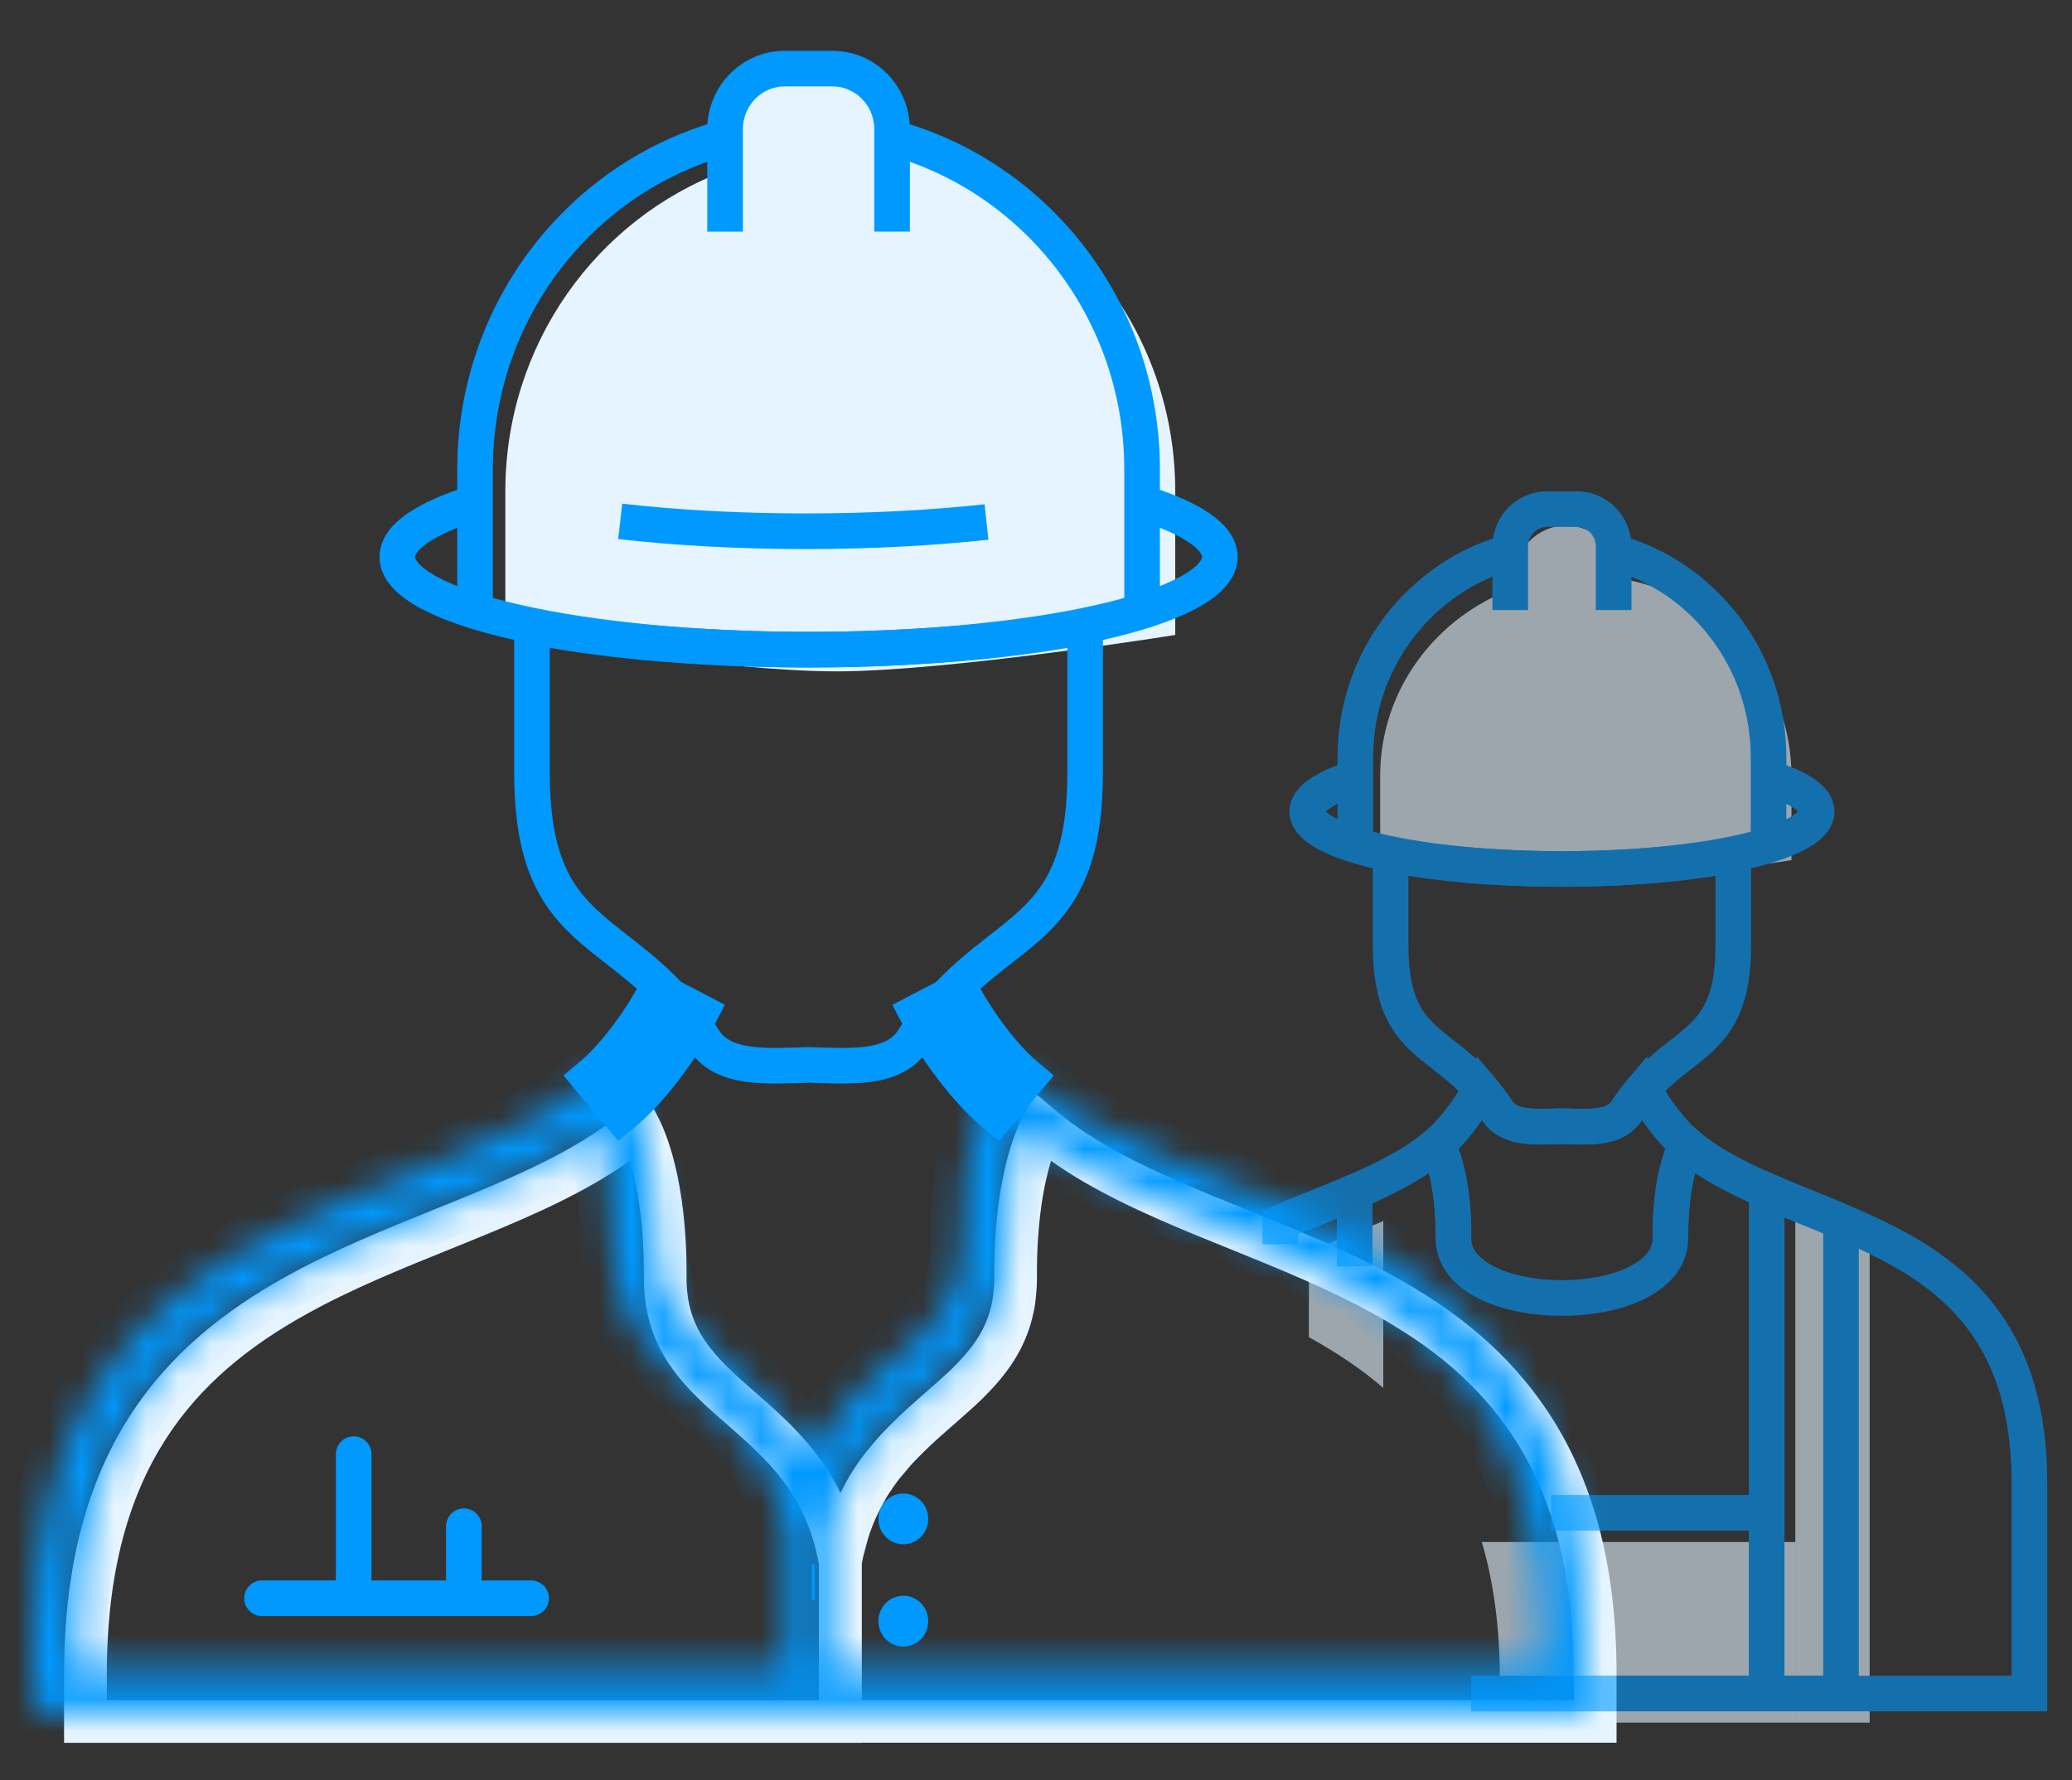
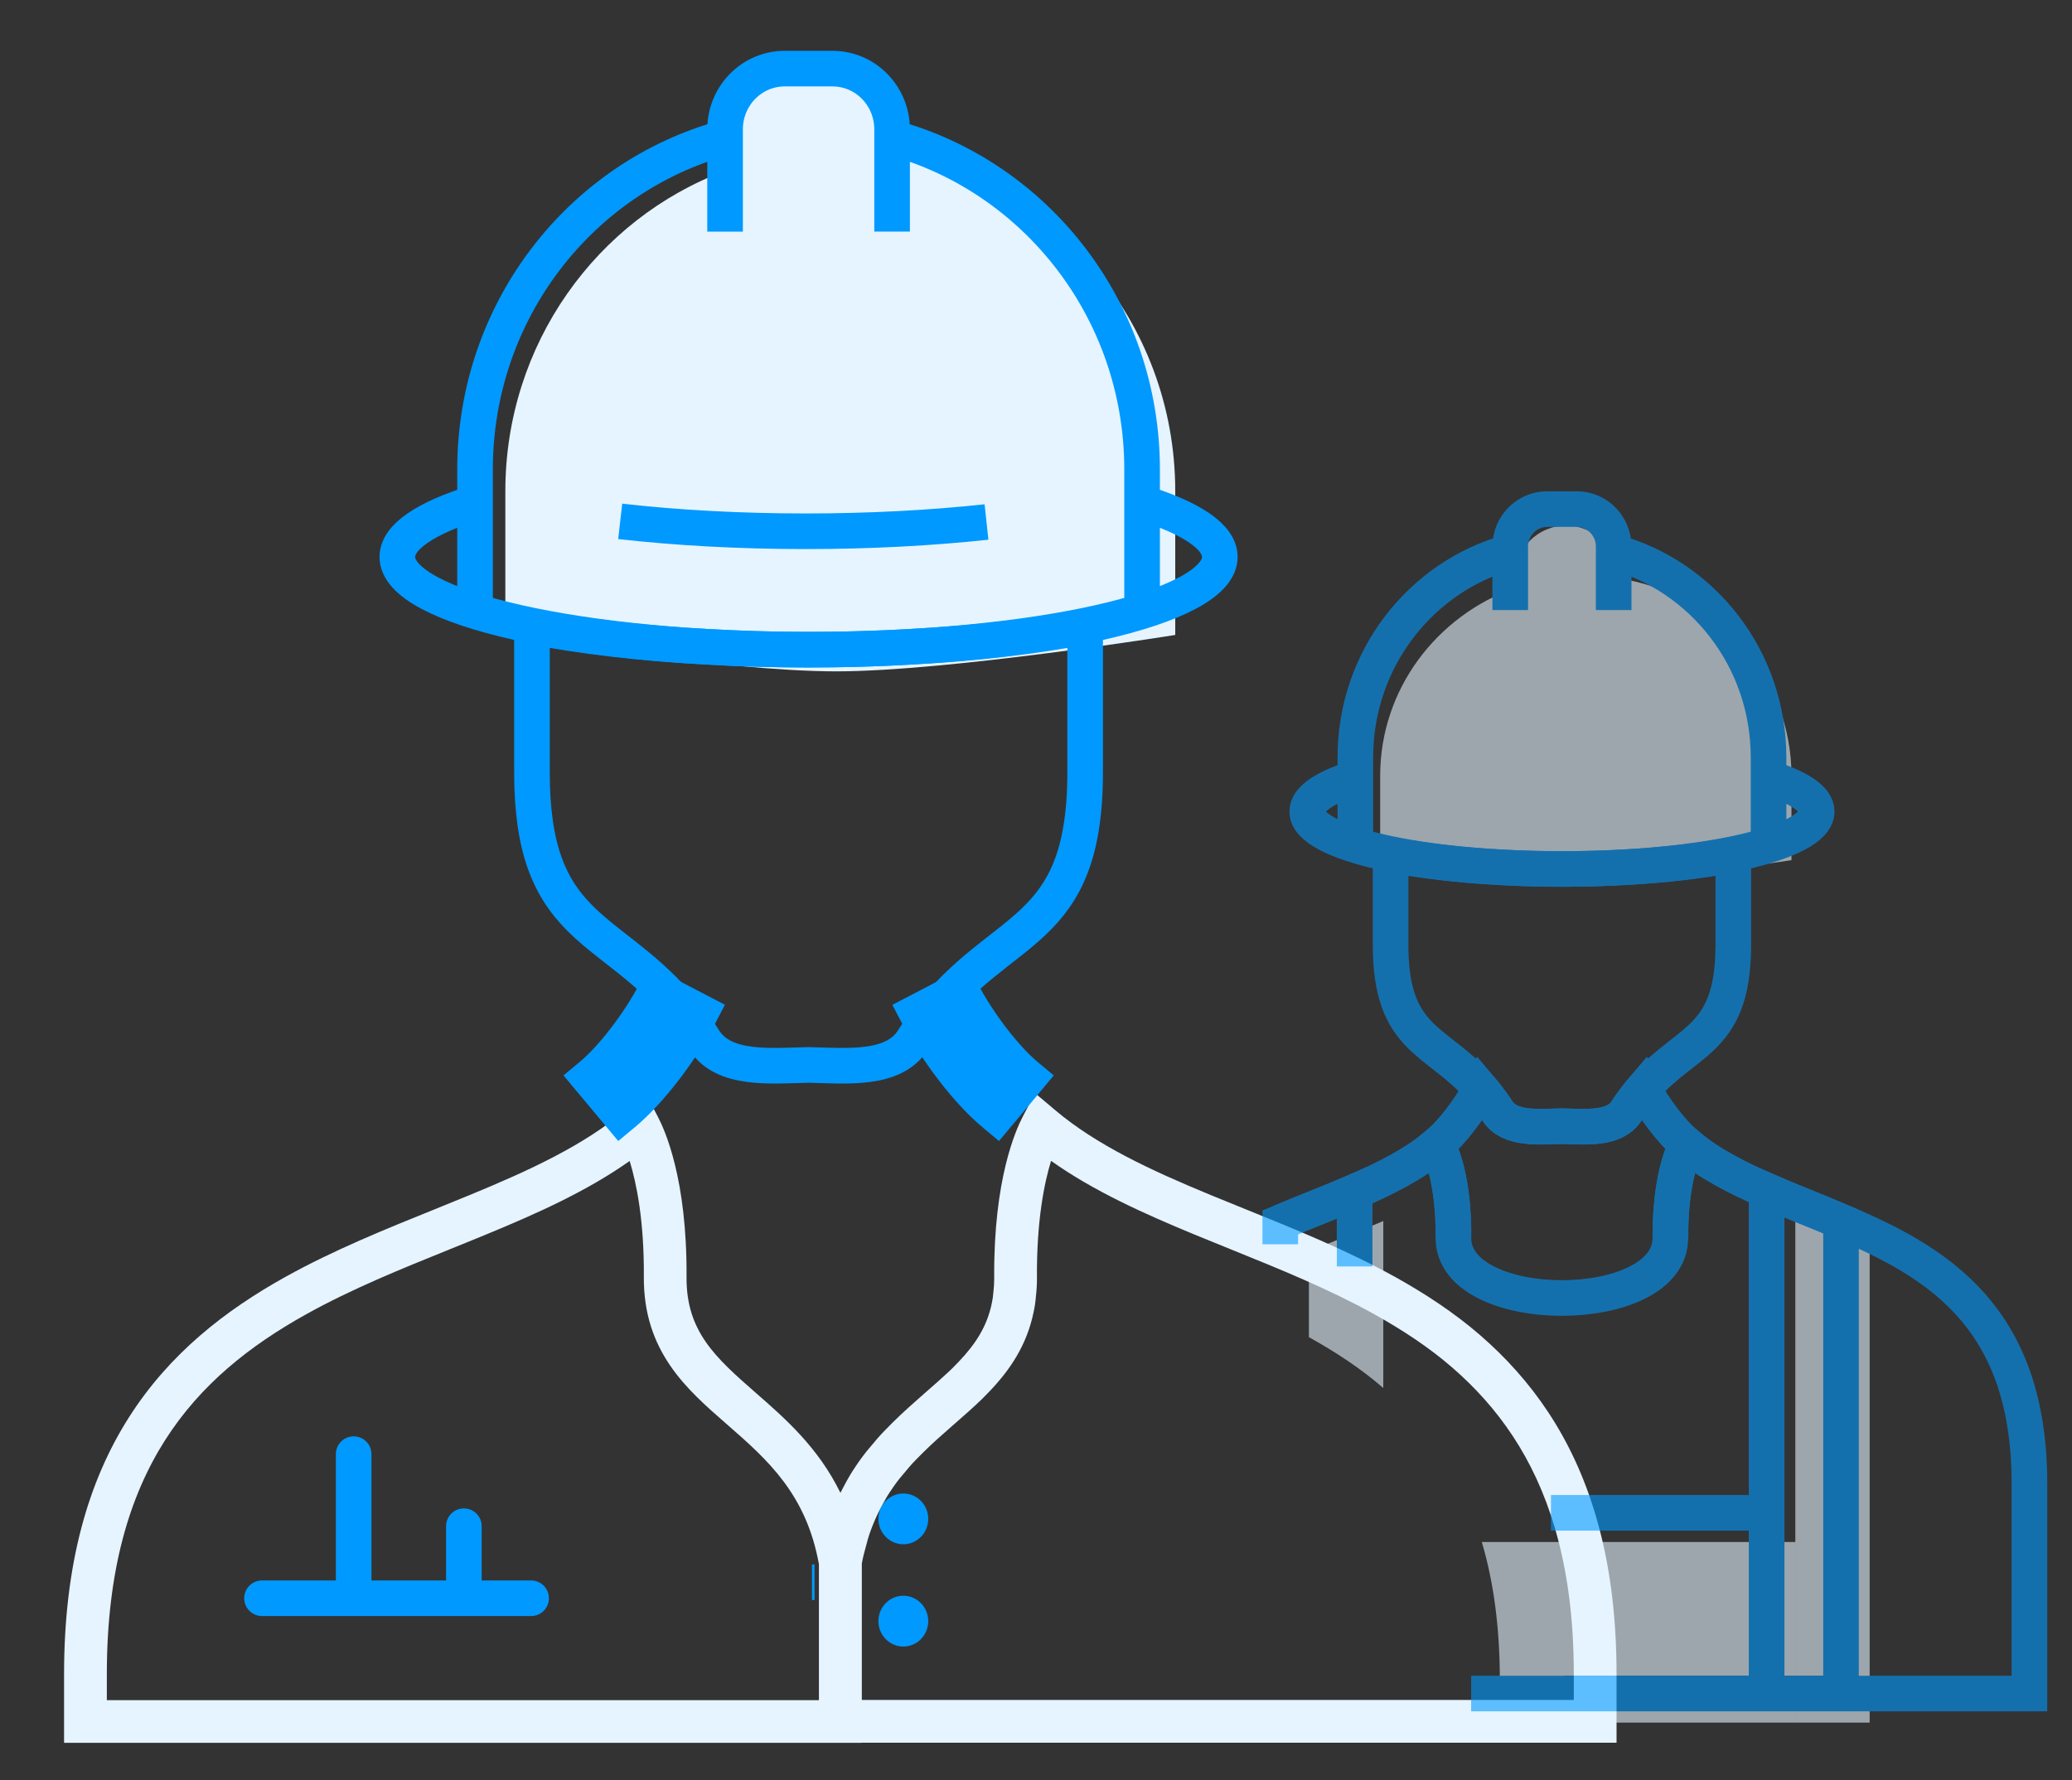
<svg xmlns="http://www.w3.org/2000/svg" width="64" height="55" fill="none" viewBox="0 0 64 55">
  <rect x="0" y="0" width="64" height="55" fill="#333333" stroke="none" />
  <path stroke="#09F" stroke-width="1.1" d="M25.08 48.879h.08" />
  <path fill="#E5F4FF" fill-rule="evenodd" d="M32.599 34.3l-.63-.53-.38.73c-.21.404-.899 1.918-.88 4.948V39.485c0 .15-.008.287-.023.411l-.002.016-.001.017c-.009.115-.022.21-.045.316l-.001.006c-.146.723-.506 1.272-1.023 1.815l-.198.203-.128.122c-.213.2-.438.396-.678.606l-.064.056c-.31.272-.642.564-.965.884l-.006.006-.227.23h-.001c-.17.173-.315.342-.453.512-.18.206-.336.42-.478.635-.13.19-.246.394-.347.588-.038.07-.075.14-.11.21-.686-1.405-1.71-2.299-2.601-3.078-1.265-1.106-2.164-1.91-2.152-3.587.02-3.041-.676-4.551-.884-4.95l-.38-.727-.63.528c-1.282 1.077-2.948 1.85-4.807 2.615-.348.144-.703.287-1.063.433-1.53.617-3.138 1.267-4.627 2.095-1.855 1.032-3.578 2.368-4.831 4.336-1.256 1.972-2.005 4.524-2.005 7.933v2.125h24.635v-.005h23.318V51.72c0-1.866-.223-3.484-.642-4.896-.721-2.446-1.998-4.21-3.562-5.569-.822-.715-1.727-1.3-2.65-1.816h-.003c-1.479-.82-3.075-1.465-4.592-2.079h-.001c-.369-.149-.732-.296-1.088-.443-1.855-.766-3.517-1.54-4.795-2.616zm-.57 5.142c-.01-1.734.226-2.894.436-3.58 1.315.932 2.862 1.628 4.424 2.274.377.156.755.309 1.133.461 1.51.611 3.011 1.219 4.413 1.995.875.488 1.695 1.023 2.426 1.658 1.392 1.209 2.519 2.762 3.164 4.947v.001c.376 1.27.587 2.76.587 4.521v.797H26.62V48.3c.032-.177.077-.354.127-.53l.003-.013.004-.012c.039-.148.068-.26.103-.36.114-.323.233-.596.371-.844l.005-.01.005-.01c.08-.153.161-.297.245-.423l.024-.034.004-.007.005-.006c.12-.183.243-.35.38-.506l.008-.01.009-.01c.124-.154.241-.29.373-.424l.226-.228c.29-.288.593-.555.904-.827l.069-.06c.285-.25.58-.507.856-.775l.007-.006.006-.007.208-.213.006-.006c.62-.651 1.15-1.415 1.362-2.463.034-.158.055-.308.068-.474.021-.18.032-.365.032-.557v-.043zM3.3 51.716c0-3.208.703-5.503 1.798-7.224 1.098-1.724 2.623-2.925 4.36-3.891 1.41-.785 2.923-1.396 4.447-2.012.368-.149.736-.297 1.104-.45 1.567-.645 3.12-1.34 4.44-2.274.21.683.45 1.843.438 3.579-.016 2.303 1.32 3.47 2.54 4.534l.064.056c1.23 1.074 2.415 2.133 2.804 4.288v4.2H3.3v-.806z" clip-rule="evenodd" />
  <path stroke="#09F" stroke-linecap="round" stroke-linejoin="round" stroke-width="1.1" d="M8.093 49.374h8.312M10.924 44.922v4.452M14.328 47.148v2.226" />
  <path fill="#E5F4FF" fill-rule="evenodd" d="M24.966 2c-1.42 0-2.573 1.152-2.573 2.572v.707c-3.959 1.479-6.784 5.352-6.784 9.897v4.457s6.754 1.11 10.23 1.107c3.476-.003 10.462-1.125 10.462-1.125v-4.44c0-5.27-3.8-9.638-8.763-10.414v-.189c0-1.42-1.151-2.572-2.572-2.572z" clip-rule="evenodd" />
  <g opacity=".6">
    <path fill="#E5F4FF" fill-rule="evenodd" d="M48.375 16.237c-.872 0-1.579.707-1.579 1.58v.344c-2.43.868-4.165 3.14-4.165 5.807v2.616s4.146.65 6.28.649c2.134-.002 6.424-.66 6.424-.66v-2.605c0-3.093-2.334-5.655-5.38-6.11v-.041c0-.873-.707-1.58-1.58-1.58zM57.75 38.637v14.578h-2.296v-15.53c.39.17.794.334 1.203.5.363.147.73.295 1.094.452zm-15.023-.917v5.159c-.703-.611-1.483-1.117-2.297-1.571v-2.645c.327-.137.656-.27.983-.401.444-.179.885-.356 1.314-.542zm12.726 15.495v-5.579H45.77c.36 1.214.557 2.62.557 4.26v1.319h9.127z" clip-rule="evenodd" />
    <path stroke="#09F" stroke-width="1.1" d="M46.648 18.846v-1.959c0-.64.51-1.16 1.14-1.16h.915c.63 0 1.14.52 1.14 1.16v1.959M46.646 17.047c-2.752.75-4.782 3.309-4.782 6.351v2.71M54.627 26.108V23.4c0-3.044-2.029-5.602-4.782-6.351" />
    <path fill-rule="evenodd" stroke="#09F" stroke-width="1.1" d="M53.538 26.404v2.786c0 3.174-1.609 2.86-3.025 4.743-.093.12-.186.246-.272.385-.371.58-1.25.491-1.993.473-.748.018-1.626.107-1.998-.473-.085-.139-.18-.265-.272-.385-.08-.112-.167-.214-.248-.307-1.354-1.55-2.777-1.45-2.777-4.436v-2.786c.953.182 2.085.321 3.329.384.63.039 1.286.057 1.966.057.68 0 1.337-.018 1.968-.056 1.243-.064 2.37-.203 3.322-.385z" clip-rule="evenodd" />
    <path stroke="#09F" stroke-width="1.1" d="M54.627 24.032c.936.292 1.487.65 1.487 1.038 0 .98-3.523 1.775-7.868 1.775-4.345 0-7.868-.794-7.868-1.775 0-.387.551-.746 1.487-1.038M39.544 37.761c.772-.322 1.551-.62 2.298-.942.95-.411 1.834-.856 2.554-1.458.093.183.514 1.056.496 2.873-.017 2.487 6.72 2.487 6.702 0-.008-1.817.403-2.69.506-2.873.694.585 1.552 1.021 2.468 1.422.738.324 1.526.62 2.297.953 2.965 1.248 5.82 2.933 5.82 8.092v6.49H45.441" />
    <path stroke="#09F" stroke-width="1.1" d="M51.599 38.231c-.014-1.814.402-2.684.5-2.873-.476-.397-1.02-1.129-1.336-1.733-.08.095-.167.195-.247.309-.093.12-.185.246-.273.384-.37.58-1.247.491-1.995.473h0-.002c-.748.018-1.625.106-1.995-.473-.087-.138-.18-.264-.273-.384-.08-.114-.167-.214-.247-.309-.316.604-.86 1.336-1.337 1.733.1.189.514 1.059.502 2.873M39.545 38.44v-.679c.77-.322 1.551-.62 2.297-.942v2.304" />
    <path fill-rule="evenodd" stroke="#09F" stroke-width="1.1" d="M56.865 37.735v14.579h-2.297v-15.53c.738.322 1.526.62 2.297.951z" clip-rule="evenodd" />
    <path stroke="#09F" stroke-width="1.1" d="M47.907 46.735h6.66v5.578h-6.252" />
  </g>
  <path stroke="#09F" stroke-width="1.1" d="M22.396 7.156V3.995c0-1.036.825-1.875 1.841-1.875h1.478c1.016 0 1.84.839 1.84 1.875v3.16M19.157 16.106c1.733.197 3.676.306 5.73.306 1.996 0 3.887-.103 5.584-.286M22.393 4.252c-4.444 1.21-7.72 5.34-7.72 10.254v4.375M35.277 18.88v-4.374c0-4.913-3.276-9.044-7.72-10.254" />
  <path fill-rule="evenodd" stroke="#09F" stroke-width="1.1" d="M33.518 19.358v4.497c0 5.126-2.596 4.618-4.882 7.659-.15.193-.301.397-.44.62-.6.936-2.018.794-3.217.764-1.208.03-2.625.172-3.226-.764-.139-.223-.288-.427-.439-.62-.13-.183-.269-.346-.4-.498-2.186-2.503-4.483-2.34-4.483-7.161v-4.497c1.537.294 3.366.518 5.373.62 1.018.061 2.077.092 3.175.092 1.1 0 2.159-.03 3.176-.092 2.008-.102 3.826-.326 5.363-.62z" clip-rule="evenodd" />
  <path stroke="#09F" stroke-width="1.1" d="M35.278 15.53c1.51.47 2.4 1.05 2.4 1.675 0 1.583-5.687 2.865-12.702 2.865-7.017 0-12.703-1.282-12.703-2.865 0-.626.89-1.204 2.4-1.676" />
  <mask id="qm9m9fbk8a" fill="#fff">
    <path fill-rule="evenodd" d="M31.62 33.304l-.63-.53-.38.73c-.21.404-.898 1.918-.879 4.948V38.49c0 .15-.008.287-.024.411l-.002.016v.017c-.01.115-.023.21-.045.316l-.002.006c-.146.723-.506 1.272-1.022 1.815l-.198.203-.129.122c-.212.199-.438.396-.677.606l-.064.056c-.311.272-.642.564-.966.884l-.006.006-.227.23c-.17.172-.315.342-.453.512-.18.206-.337.42-.478.635-.13.19-.247.394-.347.588-.039.07-.075.139-.11.21-.687-1.405-1.71-2.3-2.602-3.078-1.265-1.106-2.163-1.91-2.151-3.587.02-3.041-.677-4.551-.885-4.95l-.38-.728-.63.529c-1.281 1.077-2.948 1.85-4.807 2.615-.348.144-.703.287-1.062.432-1.53.618-3.139 1.268-4.628 2.096-1.855 1.032-3.577 2.368-4.83 4.336C1.75 44.76 1 47.311 1 50.72v2.125h24.636v-.005h23.318v-2.117c0-1.866-.224-3.484-.642-4.896-.722-2.447-1.998-4.21-3.563-5.569-.822-.715-1.726-1.3-2.65-1.816h-.002c-1.48-.82-3.075-1.465-4.593-2.079-.37-.149-.733-.296-1.09-.443-1.853-.767-3.515-1.54-4.794-2.616zm-.569 5.142c-.011-1.734.226-2.894.436-3.58 1.315.932 2.861 1.628 4.424 2.274.377.156.755.309 1.132.461 1.51.611 3.012 1.219 4.414 1.995.874.488 1.695 1.023 2.426 1.658 1.392 1.209 2.518 2.762 3.163 4.947.377 1.272.588 2.76.588 4.522v.797H25.642v-4.216c.031-.177.077-.354.127-.53l.003-.013.003-.012c.039-.148.068-.26.104-.36.114-.323.232-.596.37-.845l.006-.01.005-.009c.078-.153.16-.297.245-.423l.023-.034.005-.007.004-.007c.12-.182.244-.35.38-.505l.009-.01.008-.01c.125-.155.242-.29.374-.424l.225-.228c.291-.288.594-.555.904-.827l.07-.06c.285-.25.579-.508.855-.775l.007-.007.007-.006.207-.213.006-.006c.62-.651 1.15-1.415 1.363-2.463.033-.158.055-.308.067-.474.022-.18.032-.365.032-.557v-.043zM2.32 50.72c0-3.209.703-5.503 1.799-7.224 1.097-1.724 2.623-2.925 4.359-3.891 1.41-.785 2.924-1.397 4.447-2.012.368-.149.737-.298 1.104-.45 1.568-.645 3.12-1.34 4.44-2.275.21.684.45 1.844.439 3.58-.016 2.303 1.32 3.47 2.539 4.534l.064.056c1.23 1.074 2.416 2.133 2.805 4.288v4.2H2.32v-.806z" clip-rule="evenodd" />
  </mask>
-   <path fill="#09F" d="M25.879 46.389l-.45-.22-.012.026-.01.027.472.167zm.45.218l.625-1.286-.899-.438-.626 1.287.9.438zm2.43-4.993l1.422-2.922-.9-.437-1.421 2.921.899.438zm-2.41 4.942h.001l-.943-.334.943.334zm4.642-13.782l.644-.765-.954-.803-.577 1.106.887.462zm.63.53l.643-.765-.644.765zm-1.01.2l-.887-.463.886.463zm-.88 4.948h1v-.006l-1 .006zm-.024.448l-.992-.123.992.123zm-.002.016l-.992-.122-.003.025-.002.024.998.073zm0 .017l-.998-.073.997.073zm-.045.316l-.185.983.96.18.203-.956-.978-.207zm0 0l.184-.983-.97-.182-.195.967.98.198zm-.002.006l-.98-.198.98.198zm-1.022 1.815l.715.699.01-.01-.725-.689zm-.198.203l.695.719.01-.01.01-.01-.715-.7zm-.129.122l-.683-.73-.012.011-.012.012.707.707zm0 0l.683.73.013-.011.011-.012-.707-.707zm-.677.606l.65.76.008-.008-.658-.752zm0 0l-.651-.76-.008.007.659.753zm-.064.056l-.66-.753.66.753zm-.966.884l-.716.698.703.721.716-.708-.703-.711zm0 0l.716-.698-.712-.73-.716.726.712.702zm-.006.006l.712.702-.712-.702zm-.227.23l.71.704.002-.002-.712-.702zm0 0l-.71-.703-.007.006.717.698zm0 0l.71.704.006-.006-.716-.697zm-.453.512l.753.657.012-.013.012-.015-.777-.63zm-.478.635l.824.567.006-.009.005-.009-.835-.55zm-.347.588l.874.485.008-.013.007-.014-.89-.458zm-.11.21l-.9.438.889 1.818.905-1.81-.895-.446zm-2.602-3.078l-.672.74.007.006.008.007.657-.753zm0 0l.673-.74-.007-.007-.008-.006-.657.753zm-2.151-3.587l-1-.01v.002l1 .008zm0 0l1 .009v-.003l-1-.007zm-.885-4.95l-.886.464.886-.463zm-.38-.728l.886-.463-.576-1.103-.953.8.643.766zm-.63.529l-.642-.766.643.766zm-4.807 2.615l-.38-.924.38.924zm-1.062.432l-.375-.927-.007.003.382.925zm0 0l.35.937.016-.006.015-.006-.381-.925zm0 0l-.352-.936-.011.005-.012.004.375.928zm-4.628 2.096l.486.874-.486-.874zm-4.83 4.336l.843.537-.844-.537zM1 52.845H0v1h1v-1zm24.636 0v1h1v-1h-1zm0-.005v-1h-1v1h1zm23.318 0v1h1v-1h-1zm-.642-7.013l-.96.283.001.001.959-.284zm-3.563-5.569l-.656.755.656-.755zm-2.65-1.816l.487-.873-.002-.001-.485.874zm-.002 0l.485-.875-.485.874zm-4.593-2.079l-.376.927h.001l.375-.927zm0 0l.375-.927-.376.927zm-1.09-.443l.383-.924-.382.924zm-4.927-1.053l.578-.816-1.13-.8-.405 1.323.957.293zm-.436 3.579l1-.006-1 .006zm4.86-1.306l-.382.924.382-.924zm1.132.461l-.375.927.012.005.012.005.351-.937zm0 0l.375-.927-.012-.005-.012-.004-.35.936zm4.414 1.995l.487-.874-.003-.001-.484.875zm2.426 1.658l.657-.753V40.5l-.657.754zm0 0l-.657.754.002.002.655-.755zm3.163 4.947l-.959.283.96-.283zm0 0l-.959.284.96-.283zm.588 5.32v1h1v-1h-1zm-21.992 0h-1v1h1v-1zm0-4.217l-.985-.173-.015.086v.087h1zm.127-.53l.269-.963-.96-.268-.272.958.962.273zm0 0l-.27.963.98.274.257-.984-.967-.253zm.003-.013l.967.253-.967-.253zm.003-.012l-.963-.268-.002.008-.002.007.967.253zm0 0l.964.267.002-.007.002-.007-.968-.253zm.104-.36l-.943-.334.943.334zm0 0l.942.334-.942-.334zm.37-.845l-.873-.486.873.486zm.006-.01l.873.487.009-.014.007-.015-.89-.457zm.005-.009l-.89-.457.89.457zm.245-.423l.831.556.001-.001-.832-.555zm0 0l-.831-.556-.001.001.832.555zm.023-.034l.823.568-.823-.568zm.005-.007l.822.569.007-.01.007-.01-.836-.549zm.004-.007l.836.55-.836-.55zm.38-.505l.751.66-.751-.66zm.009-.01l.751.66.014-.016.013-.016-.778-.628zm.008-.01l.778.628-.778-.628zm.374-.424l-.71-.704-.001.001.71.703zm0 0l.71.704.002-.002-.712-.702zm.225-.228l-.703-.712-.009.01.712.702zm.904-.827l-.659-.752.66.752zm.07-.06l.658.752.01-.01.012-.01-.68-.732zm0 0l-.66-.753-.01.01-.011.01.68.733zm.855-.775l.696.719-.696-.719zm.007-.007l.695.72.01-.01.01-.01-.715-.7zm.007-.006l.715.699-.715-.7zm.207-.213l.699-.715-.715-.699-.7.715.716.7zm0 0l-.698.716.724.707.699-.733-.725-.69zm.006-.006l.725.69-.725-.69zm1.363-2.463l-.979-.207-.002.008.98.199zm.067-.474l-.992-.12-.003.022-.002.02.998.078zm.032-.557h-1 1zm0-.039h1v-.006l-1 .006zM4.12 43.496l.843.537-.843-.537zm4.359-3.891l-.486-.874.486.874zm4.447-2.012l-.374-.927.374.927zm1.104-.45l.382.925-.381-.924zm4.44-2.275l.955-.295-.407-1.317-1.126.796.578.816zm.439 3.58l1 .007-1-.007zm2.539 4.534l.658-.753-.658.753zm.064.056l.658-.753-.658.753zm2.805 4.288h1v-.09l-.016-.088-.984.178zm0 4.2v1h1v-1h-1zm-21.996 0h-1v1h1v-1zm28.027-17.987l.63.53 1.287-1.53-.63-.53-1.287 1.53zm1.15.428l.38-.73-1.773-.925-.38.73 1.773.925zm-.766 4.479c-.018-2.867.63-4.22.766-4.48l-1.773-.925c-.286.548-1.013 2.223-.993 5.418l2-.013zm0 .027v-.02h-2v.02h2zm0 .016v-.016h-2v.016h2zm-.031.534c.02-.17.031-.348.031-.534h-2c0 .113-.006.209-.016.288l1.985.246zm-.002.016l.002-.016-1.985-.246-.002.017 1.985.245zm.004-.033v-.017l-1.994-.146-.001.017 1.995.146zm-.064.45c.032-.15.052-.29.064-.45l-1.995-.146c-.005.07-.013.12-.026.181l1.957.415zm-1.163.776l.369-1.966-.369 1.966zm1.164-.779v-.006l-1.96-.396v.006l1.96.396zM29.36 41.76c.594-.625 1.082-1.337 1.278-2.306l-1.96-.396c-.097.477-.33.863-.768 1.324l1.45 1.378zm-.208.212l.198-.202-1.43-1.398-.198.203 1.43 1.397zm-.16.154l.14-.133-1.39-1.439-.117.112 1.366 1.46zm.023-.023l-.025.025-.017.015-.01.01-.004.002.003-.003.01-.009.018-.015.025-.025-1.414-1.414.025-.025.018-.015.01-.01.003-.002-.003.003-.01.009-.018.016-.025.024 1.414 1.414zm-.726.651c.237-.207.476-.415.703-.628l-1.367-1.46c-.198.185-.41.371-.653.583l1.317 1.505zm-.008.007l-1.301-1.518 1.301 1.518zm-.056.05l.064-.057-1.317-1.505-.064.056 1.317 1.505zm-.92.842c.299-.296.609-.57.92-.843l-1.317-1.504c-.31.272-.662.581-1.01.925l1.406 1.422zm-1.42-.013l1.432-1.396-1.432 1.396zm1.422.01l.006-.006-1.424-1.404-.006.006 1.424 1.404zm-.227.23l.227-.23-1.424-1.404-.227.23 1.424 1.404zm-.002.003l-1.42-1.409 1.42 1.409zm.006-.007l-1.433-1.395 1.433 1.395zm-.392.443c.125-.155.248-.297.387-.437l-1.423-1.406c-.2.203-.368.399-.519.585l1.555 1.258zm-.42.555c.123-.186.252-.362.396-.526l-1.507-1.316c-.216.248-.4.5-.56.743l1.671 1.1zm-.293.497c.087-.17.182-.335.282-.48l-1.648-1.133c-.162.235-.3.478-.412.697l1.778.916zm-.105.199c.029-.059.06-.116.09-.172l-1.749-.97c-.045.082-.088.165-.13.247l1.789.895zm-4.153-2.772c.898.785 1.772 1.56 2.36 2.764l1.797-.878c-.785-1.608-1.956-2.619-2.841-3.392l-1.316 1.506zm-.015-.013l1.345-1.48-1.345 1.48zm-2.48-4.334c-.007 1.047.279 1.869.776 2.585.465.67 1.107 1.228 1.718 1.762l1.316-1.506c-.653-.572-1.093-.968-1.391-1.397-.265-.381-.423-.8-.418-1.43l-2-.014zm0-.003l2 .02v-.001l-2-.02zm-.77-4.476c.134.256.79 1.605.77 4.479l2 .013c.022-3.208-.716-4.879-.997-5.418l-1.773.926zm-.38-.729l.38.729 1.773-.926-.38-.729-1.774.926zm.9.832l.63-.529-1.287-1.531-.63.528 1.287 1.532zm-5.07 2.774c1.86-.767 3.657-1.588 5.07-2.774l-1.287-1.532c-1.151.968-2.687 1.69-4.545 2.457l.763 1.849zm-1.069.435c.359-.145.718-.29 1.07-.435l-.763-1.85c-.344.143-.696.285-1.056.43l.749 1.855zm.007-.003l-.763-1.849.763 1.849zm-.03.012l-.703-1.873.703 1.873zm-4.493 2.033c1.426-.793 2.977-1.42 4.516-2.042l-.749-1.855c-1.52.614-3.187 1.286-4.74 2.15l.973 1.747zm-4.473 4c1.135-1.784 2.709-3.018 4.473-4l-.972-1.748c-1.945 1.082-3.817 2.52-5.188 4.673l1.687 1.074zM2 50.72c0-3.257.715-5.614 1.849-7.396L2.162 42.25C.785 44.412 0 47.16 0 50.72h2zm0 1.465V50.72H0v1.465h2zm0 .66v-.66H0v.66h2zm-.34-1H1v2h.66v-2zm23.316 0H1.66v2h23.316v-2zm.66 0h-.66v2h.66v-2zm-1 .995v.005h2v-.005h-2zm23.658-1H25.636v2h22.658v-2zm.66 0h-.66v2h.66v-2zm-1 .34v.66h2v-.66h-2zm0-1.457v1.457h2v-1.457h-2zm-.6-4.612c.386 1.305.6 2.825.6 4.612h2c0-1.946-.233-3.66-.683-5.18l-1.918.568zm-3.26-5.097c1.433 1.244 2.596 2.848 3.259 5.096l1.918-.566c-.78-2.645-2.17-4.568-3.866-6.04l-1.311 1.51zm-2.482-1.698c.887.494 1.728 1.042 2.48 1.697l1.314-1.51c-.892-.774-1.859-1.398-2.82-1.934l-.974 1.747zm0 0l.002.001.97-1.75h-.002l-.97 1.749zM37.13 37.29c1.527.618 3.066 1.242 4.484 2.026l.968-1.75c-1.541-.853-3.194-1.52-4.702-2.13l-.75 1.854zm-.002 0h.001l.752-1.853-.753 1.853zm-1.094-.446c.36.149.728.297 1.095.446l.75-1.854c-.369-.15-.729-.295-1.081-.44l-.764 1.848zm-5.057-2.775c1.409 1.186 3.201 2.008 5.057 2.775l.764-1.848c-1.853-.766-3.384-1.49-4.533-2.457l-1.288 1.53zm-.446.505c-.24.787-.49 2.049-.479 3.878l2-.013c-.01-1.638.213-2.697.392-3.28l-1.913-.585zm.378 1.108c1.415 1.002 3.052 1.733 4.62 2.382l.765-1.849c-1.557-.643-3.012-1.303-4.228-2.165l-1.156 1.632zm4.62 2.382c.382.157.763.312 1.14.464l.75-1.854c-.378-.153-.752-.304-1.125-.459l-.764 1.849zm1.164.474l.702-1.873-.702 1.873zm-.024-.01c1.52.615 2.965 1.201 4.304 1.943l.969-1.75c-1.464-.81-3.022-1.44-4.523-2.047l-.75 1.854zm4.301 1.94c.838.468 1.596.965 2.258 1.54l1.312-1.508c-.8-.696-1.683-1.269-2.595-1.778l-.975 1.747zm2.256 1.54l1.316-1.507-1.316 1.507zm.003.002c1.26 1.094 2.273 2.488 2.859 4.474l1.918-.566c-.703-2.383-1.943-4.096-3.466-5.418l-1.311 1.51zm2.86 4.474v.001l1.917-.566v-.001l-1.918.566zm0 .002c.344 1.164.546 2.555.546 4.237h2c0-1.841-.22-3.427-.629-4.805l-1.918.568zm.546 4.237v.797h2v-.797h-2zm1-.203H25.642v2h21.992v-2zm-20.992 1v-4.216h-2v4.216h2zm-.015-4.042c.023-.129.058-.269.104-.431l-1.925-.546c-.053.19-.11.404-.149.63l1.97.347zm-1.128.26l.539-1.927-.539 1.926zm1.237-.71l.003-.014-1.934-.506-.004.013 1.935.506zm.003-.014l.004-.012-1.935-.506-.003.012 1.934.506zm0 .002l-1.927-.535 1.927.535zm.004-.014c.042-.16.06-.227.079-.28l-1.886-.666c-.052.148-.093.304-.128.44l1.935.506zm.078-.279l-1.885-.669 1.885.669zm-1.445-1.665c-.173.31-.313.637-.44.997l1.886.667c.1-.285.197-.504.301-.691l-1.747-.973zm.005-.01l-.005.01 1.747.973.005-.01-1.747-.973zm-.01.02l-.006.01 1.78.914.004-.01-1.779-.914zm.303-.522c-.111.166-.213.346-.303.522l1.778.914c.067-.13.13-.24.187-.324l-1.662-1.112zm-.001.001l.01-.014.003-.004h-.001l-.002.004-.01.014 1.664 1.11-.01.014-.003.005.001-.002.002-.003.01-.014-1.664-1.11zm.033-.048l-.032.047 1.662 1.112.015-.022-1.645-1.137zm.004-.007l-.004.007 1.645 1.137.005-.006-1.646-1.138zm-.009.014l-.004.006 1.672 1.098.004-.007-1.672-1.097zm.464-.616c-.173.198-.325.404-.464.616l1.672 1.097c.1-.153.197-.282.295-.394l-1.503-1.32zm.01-.01l-.01.01 1.504 1.319.008-.01-1.503-1.32zm-.019.02l-.008.01 1.556 1.257.008-.01-1.556-1.257zm.44-.498c-.163.165-.303.33-.44.498l1.556 1.257c.113-.14.207-.247.307-.349l-1.422-1.406zm.002-.001l1.42 1.408-1.42-1.408zm.223-.227l-.225.228 1.424 1.405.225-.228-1.424-1.405zm.957-.876c-.31.271-.633.556-.948.867l1.406 1.423c.267-.264.549-.513.86-.785l-1.318-1.505zm.07-.06l-.07.06 1.318 1.505.069-.06-1.317-1.506zm-.022.019l1.36 1.465-1.36-1.465zm.841-.76c-.255.246-.53.487-.82.74l1.318 1.505c.282-.247.595-.52.893-.808l-1.39-1.438zm.007-.007l-.007.006 1.39 1.438.007-.007-1.39-1.437zm-.014.013l-.006.007 1.43 1.397.007-.006-1.43-1.398zm.208-.213l-.208.213 1.431 1.398.208-.213-1.431-1.398zm1.414-.016l-1.397 1.43 1.397-1.43zm-1.417.02l-.006.006 1.449 1.379.006-.007-1.45-1.378zm1.107-1.973c-.163.802-.565 1.403-1.107 1.973l1.449 1.378c.697-.732 1.355-1.659 1.618-2.954l-1.96-.397zm.05-.352c-.009.122-.024.228-.049.344l1.957.413c.042-.2.07-.393.087-.603l-1.995-.154zm.03-.48c0 .157-.01.302-.025.438l1.986.237c.026-.222.038-.448.038-.675h-2zm0-.04v.04h2v-.039h-2zm0 .003v.004l2-.012v-.005l-2 .013zM3.274 42.959c-1.216 1.91-1.955 4.4-1.955 7.76h2c0-3.056.668-5.155 1.642-6.686L3.275 42.96zm4.717-4.228c-1.826 1.016-3.501 2.319-4.717 4.228l1.687 1.074c.98-1.538 2.356-2.639 4.002-3.554l-.972-1.748zm4.559-2.065c-1.513.611-3.086 1.245-4.56 2.065l.973 1.748c1.347-.75 2.802-1.34 4.336-1.959l-.75-1.854zm1.097-.447c-.364.15-.729.298-1.097.447l.749 1.854c.367-.148.74-.299 1.11-.452l-.762-1.849zm4.243-2.167c-1.22.864-2.681 1.523-4.243 2.167l.763 1.85c1.573-.65 3.216-1.38 4.635-2.384l-1.155-1.633zm2.017 4.402c.012-1.832-.24-3.094-.484-3.88l-1.91.59c.178.58.405 1.637.394 3.277l2 .013zm2.197 3.775c-1.227-1.072-2.21-1.968-2.197-3.774l-2-.014c-.02 2.8 1.671 4.238 2.881 5.294l1.316-1.506zm.064.056l-.064-.056-1.316 1.506.064.056 1.316-1.506zm3.131 4.863c-.455-2.521-1.888-3.777-3.131-4.863l-1.316 1.506c1.216 1.062 2.156 1.923 2.479 3.713l1.968-.356zm.016 4.377v-4.199h-2v4.2h2zm-22.996 1h21.996v-2H2.32v2zm-1-1.805v.805h2v-.805h-2z" mask="url(#qm9m9fbk8a)" />
  <path fill="#09F" d="M31.619 33.307l.507.423.423-.507-.507-.423-.423.507zm-1.995-2.597l.585-.305-.306-.585-.585.305.306.585zm1.15 3.61l-.424.507.507.423.423-.507-.507-.423zm-2.32-2.998l-.306-.585-.585.305.306.585.585-.305zm-8.124-.611l.305-.585-.585-.305-.305.585.585.305zm-1.995 2.596l-.423-.507-.507.423.423.507.507-.423zM21.5 31.32l.586.305.305-.585-.585-.305-.306.585zm-2.32 3l-.506.422.423.507.507-.423-.423-.507zM32.043 32.8c-.6-.501-1.38-1.529-1.833-2.395l-1.17.611c.51.976 1.389 2.156 2.157 2.797l.846-1.013zm-.762 1.943l.846-1.013-1.014-.846-.845 1.013 1.013.846zm-3.411-3.116c.567 1.085 1.546 2.42 2.481 3.2l.846-1.014c-.768-.64-1.648-1.821-2.157-2.797l-1.17.611zm1.45-1.502l-1.17.612.61 1.17 1.17-.612-.61-1.17zm-9.574.28c-.451.866-1.232 1.893-1.833 2.395l.846 1.013c.768-.64 1.649-1.821 2.157-2.797l-1.17-.61zm2.06.33l-1.17-.61-.61 1.171 1.17.61.61-1.17zm-2.201 4.092c.935-.78 1.915-2.114 2.482-3.2l-1.17-.611c-.51.976-1.39 2.156-2.158 2.797l.846 1.014zm-1.776-1.097l.846 1.013 1.013-.846-.845-1.013-1.014.846z" />
  <path fill="#09F" fill-rule="evenodd" d="M28.672 46.921c0 .433-.344.785-.77.785-.425 0-.77-.352-.77-.785 0-.431.345-.783.77-.783.426 0 .77.352.77.783zM28.672 50.081c0 .433-.344.785-.77.785-.425 0-.77-.352-.77-.785 0-.433.345-.785.77-.785.426 0 .77.352.77.785z" clip-rule="evenodd" />
</svg>